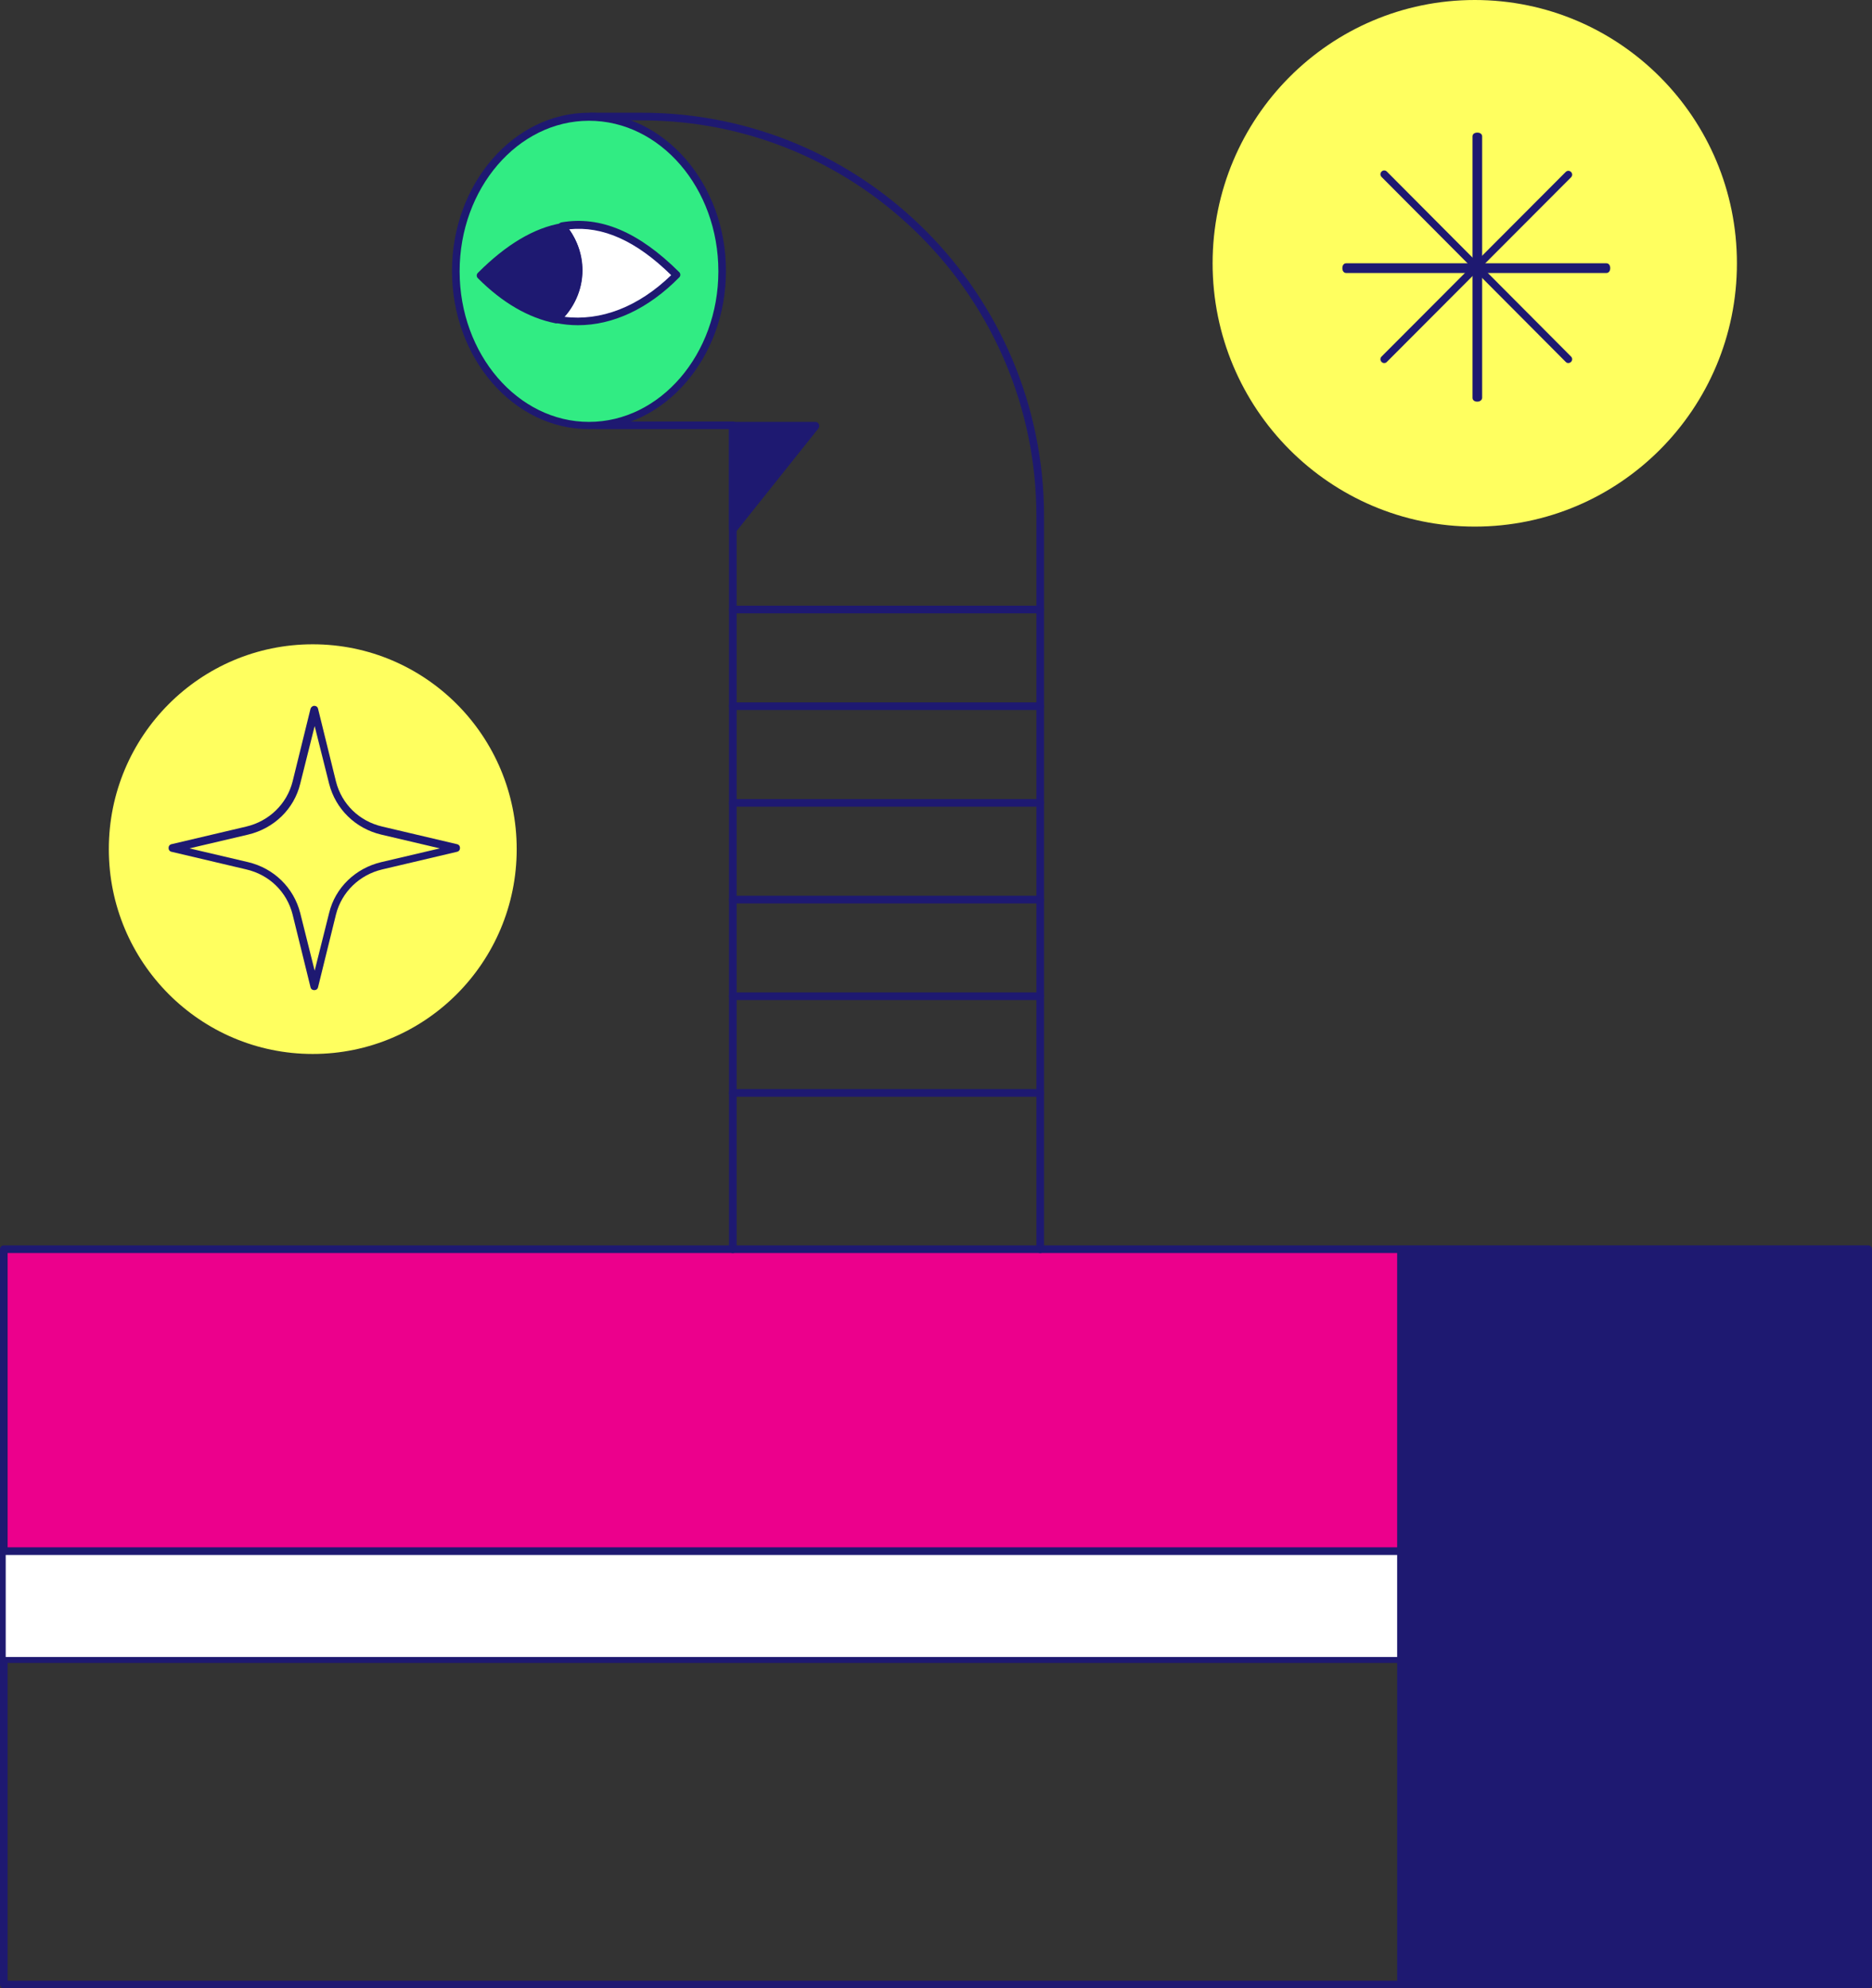
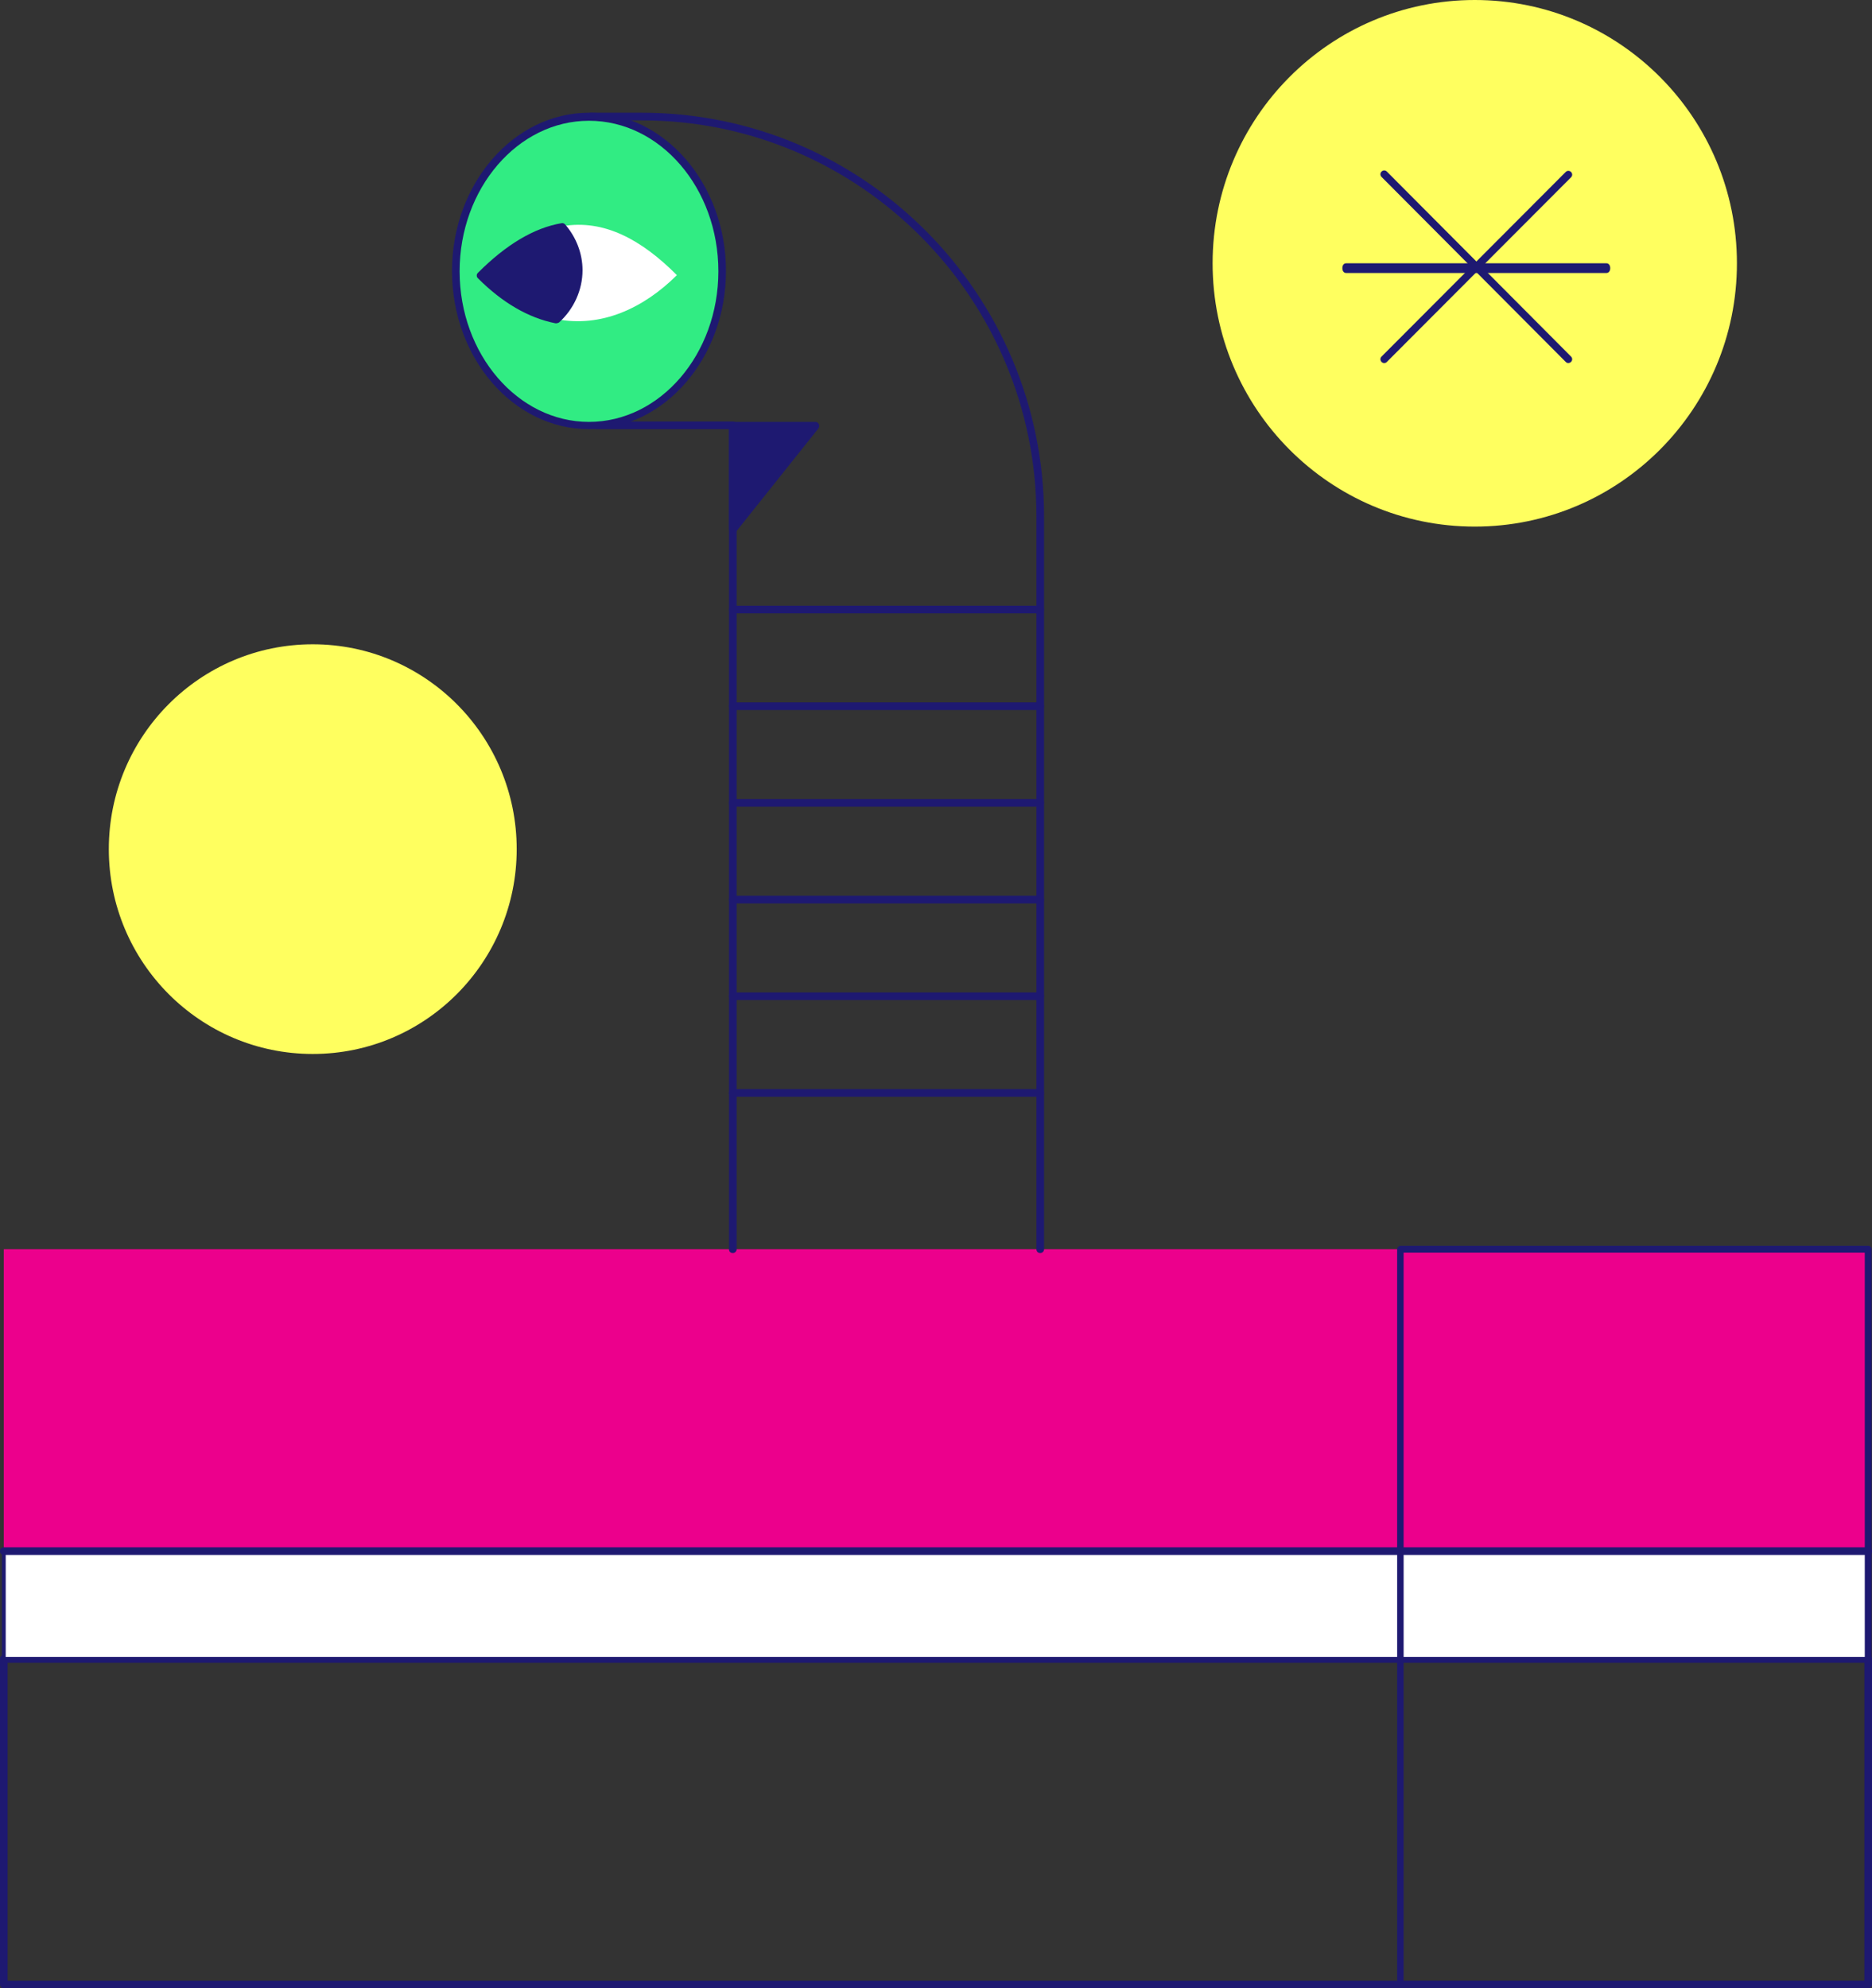
<svg xmlns="http://www.w3.org/2000/svg" width="193" height="205" viewBox="0 0 193 205" fill="none">
  <rect x="0" y="0" width="193" height="205" fill="#333333" stroke="none" />
  <ellipse cx="152.046" cy="27.147" rx="27.028" ry="27.147" fill="#FFFF5F" />
  <ellipse cx="32.245" cy="87.547" rx="21.026" ry="21.119" fill="#FFFF5F" />
  <path fill-rule="evenodd" clip-rule="evenodd" d="M0.392 205H192.608C192.843 205 193 204.842 193 204.606V171.037C193 170.8 192.843 170.643 192.608 170.643H0.392C0.157 170.643 0 170.8 0 171.037V204.606C0 204.842 0.157 205 0.392 205ZM192.215 204.212H0.785V171.431H192.215V204.212Z" fill="#1E1971" />
  <rect x="0.392" y="128.799" width="192.215" height="42.237" fill="#EC008C" />
-   <path fill-rule="evenodd" clip-rule="evenodd" d="M0.392 171.43H192.608C192.843 171.43 193 171.273 193 171.036V128.799C193 128.563 192.843 128.405 192.608 128.405H0.392C0.157 128.405 0 128.563 0 128.799V171.036C0 171.273 0.157 171.43 0.392 171.43ZM192.215 170.642H0.785V129.193H192.215V170.642Z" fill="#1E1971" />
  <rect x="0.393" y="159.925" width="192.215" height="11.111" fill="white" />
  <path fill-rule="evenodd" clip-rule="evenodd" d="M0.392 171.272H192.608C192.726 171.272 192.804 171.154 192.804 171.075V159.965C192.804 159.846 192.726 159.768 192.608 159.768H0.392C0.275 159.768 0.196 159.846 0.196 159.965V171.075C0.196 171.194 0.275 171.272 0.392 171.272ZM192.412 170.839H0.589V160.122H192.412V170.839Z" fill="#1E1971" />
  <path d="M192.608 160.319H0.392C0.157 160.319 0 160.162 0 159.925C0 159.689 0.157 159.531 0.392 159.531H192.608C192.843 159.531 193 159.689 193 159.925C193 160.162 192.843 160.319 192.608 160.319Z" fill="#1E1971" />
-   <rect x="144.397" y="128.799" width="48.211" height="75.806" fill="#1E1971" />
  <path fill-rule="evenodd" clip-rule="evenodd" d="M144.397 204.96H192.608C192.804 204.96 192.961 204.802 192.961 204.605V128.799C192.961 128.602 192.804 128.444 192.608 128.444H144.397C144.201 128.444 144.044 128.602 144.044 128.799V204.605C144.044 204.802 144.201 204.96 144.397 204.96ZM192.255 204.251H144.711V129.154H192.255V204.251Z" fill="#1E1971" />
  <path d="M107.248 129.194C107.013 129.194 106.856 129.036 106.856 128.8V53.269C106.856 30.732 88.615 12.411 66.177 12.411H60.921C60.685 12.411 60.528 12.254 60.528 12.017C60.528 11.781 60.685 11.623 60.921 11.623H66.177C89.047 11.623 107.641 30.299 107.641 53.269V128.8C107.641 128.997 107.484 129.194 107.248 129.194Z" fill="#1E1971" />
  <path d="M75.552 129.194C75.317 129.194 75.16 129.037 75.16 128.8V44.247H61.43C61.195 44.247 61.038 44.089 61.038 43.853C61.038 43.617 61.195 43.459 61.43 43.459H75.552C75.788 43.459 75.945 43.617 75.945 43.853V128.8C75.945 128.997 75.788 129.194 75.552 129.194Z" fill="#1E1971" />
  <path d="M107.248 63.237H75.552C75.317 63.237 75.16 63.08 75.16 62.843C75.16 62.607 75.317 62.449 75.552 62.449H107.248C107.484 62.449 107.641 62.607 107.641 62.843C107.641 63.08 107.484 63.237 107.248 63.237Z" fill="#1E1971" />
  <path d="M107.248 73.206H75.552C75.317 73.206 75.16 73.048 75.16 72.812C75.16 72.576 75.317 72.418 75.552 72.418H107.248C107.484 72.418 107.641 72.576 107.641 72.812C107.641 73.048 107.484 73.206 107.248 73.206Z" fill="#1E1971" />
  <path d="M107.248 83.174H75.552C75.317 83.174 75.16 83.016 75.16 82.78C75.16 82.543 75.317 82.386 75.552 82.386H107.248C107.484 82.386 107.641 82.543 107.641 82.78C107.641 83.016 107.484 83.174 107.248 83.174Z" fill="#1E1971" />
  <path d="M107.248 93.142H75.552C75.317 93.142 75.16 92.985 75.16 92.749C75.16 92.512 75.317 92.355 75.552 92.355H107.248C107.484 92.355 107.641 92.512 107.641 92.749C107.641 92.985 107.484 93.142 107.248 93.142Z" fill="#1E1971" />
  <path d="M107.248 103.11H75.552C75.317 103.11 75.16 102.953 75.16 102.716C75.16 102.48 75.317 102.322 75.552 102.322H107.248C107.484 102.322 107.641 102.48 107.641 102.716C107.641 102.953 107.484 103.11 107.248 103.11Z" fill="#1E1971" />
  <path d="M107.248 113.079H75.552C75.317 113.079 75.16 112.921 75.16 112.685C75.16 112.449 75.317 112.291 75.552 112.291H107.248C107.484 112.291 107.641 112.449 107.641 112.685C107.641 112.921 107.484 113.079 107.248 113.079Z" fill="#1E1971" />
  <ellipse cx="60.724" cy="27.974" rx="13.73" ry="15.918" fill="#31EC83" />
  <path fill-rule="evenodd" clip-rule="evenodd" d="M46.602 27.935C46.602 36.918 52.918 44.246 60.724 44.246C68.492 44.246 74.846 36.918 74.846 27.935C74.846 18.951 68.492 11.623 60.724 11.623C52.957 11.623 46.602 18.951 46.602 27.935ZM47.387 27.974C47.387 19.424 53.389 12.45 60.724 12.45C68.06 12.45 74.062 19.385 74.062 27.974C74.062 36.524 68.06 43.498 60.724 43.498C53.389 43.498 47.387 36.524 47.387 27.974Z" fill="#1E1971" />
  <path d="M75.552 43.852H84.104L75.552 54.569V43.852Z" fill="#1E1971" />
  <path fill-rule="evenodd" clip-rule="evenodd" d="M75.435 54.924C75.474 54.964 75.513 54.964 75.552 54.964C75.648 54.964 75.744 54.911 75.819 54.871C75.836 54.861 75.852 54.853 75.866 54.845L84.379 44.168C84.457 44.05 84.496 43.853 84.418 43.734C84.339 43.577 84.222 43.498 84.065 43.498H75.552C75.317 43.498 75.16 43.656 75.16 43.892V54.569C75.16 54.727 75.278 54.885 75.435 54.924ZM75.945 53.427V44.247H83.28L75.945 53.427Z" fill="#1E1971" />
  <path d="M57.978 23.325C59.037 24.507 59.665 26.083 59.665 27.817C59.665 29.866 58.763 31.678 57.351 32.899C61.979 33.806 66.334 31.796 69.786 28.368C66.177 24.744 62.293 22.576 57.978 23.325Z" fill="white" />
-   <path fill-rule="evenodd" clip-rule="evenodd" d="M57.272 33.294C58.057 33.451 58.802 33.53 59.587 33.53C63.196 33.53 66.844 31.836 70.021 28.605C70.1 28.526 70.139 28.447 70.139 28.329C70.139 28.211 70.1 28.132 70.021 28.053C65.863 23.916 61.901 22.222 57.861 22.931C57.704 22.971 57.586 23.089 57.547 23.207C57.508 23.325 57.547 23.483 57.625 23.601C58.685 24.783 59.234 26.28 59.234 27.817C59.234 29.669 58.449 31.402 57.076 32.624C56.959 32.703 56.919 32.86 56.959 33.018C56.998 33.136 57.115 33.254 57.272 33.294ZM69.198 28.369C65.824 31.639 61.941 33.136 58.175 32.663C59.351 31.323 60.057 29.629 60.018 27.817C60.018 26.32 59.548 24.862 58.685 23.64C62.137 23.286 65.589 24.822 69.198 28.369Z" fill="#1E1971" />
  <path d="M59.665 27.818C59.665 26.084 59.038 24.548 57.978 23.326C55.35 23.799 52.526 25.336 49.544 28.369C52.133 30.97 54.801 32.388 57.351 32.901C58.763 31.679 59.665 29.867 59.665 27.818Z" fill="#1E1971" />
  <path fill-rule="evenodd" clip-rule="evenodd" d="M57.273 33.333H57.351C57.429 33.333 57.547 33.294 57.626 33.255C59.155 31.876 60.058 29.905 60.058 27.857C60.058 26.123 59.391 24.429 58.253 23.129C58.175 23.05 58.018 22.971 57.9 23.011C55.076 23.483 52.173 25.217 49.27 28.133C49.192 28.211 49.152 28.29 49.152 28.408C49.152 28.526 49.192 28.605 49.27 28.684C51.781 31.206 54.487 32.782 57.273 33.333ZM57.233 32.506C54.762 31.954 52.369 30.575 50.094 28.369C52.722 25.808 55.311 24.271 57.822 23.759C58.763 24.902 59.273 26.36 59.273 27.817C59.273 29.59 58.528 31.285 57.233 32.506Z" fill="#1E1971" />
-   <path fill-rule="evenodd" clip-rule="evenodd" d="M32.01 101.771C32.049 101.968 32.206 102.086 32.402 102.086C32.598 102.086 32.755 101.968 32.794 101.771L34.638 94.285C35.227 91.96 37.07 90.187 39.424 89.636L47.112 87.823C47.309 87.784 47.426 87.626 47.426 87.429C47.426 87.232 47.309 87.075 47.112 87.035L39.424 85.223C37.031 84.671 35.227 82.898 34.638 80.574L32.794 73.088C32.755 72.891 32.598 72.772 32.402 72.772C32.206 72.772 32.049 72.93 32.01 73.088L30.166 80.574C29.578 82.898 27.734 84.671 25.38 85.223L17.692 87.035C17.496 87.075 17.378 87.232 17.378 87.429C17.378 87.626 17.496 87.784 17.692 87.823L25.38 89.636C27.773 90.187 29.578 91.96 30.166 94.285L32.01 101.771ZM25.576 88.887L19.535 87.469L25.576 86.05C28.244 85.42 30.323 83.41 30.951 80.81L32.441 74.861L33.932 80.81C34.599 83.41 36.639 85.42 39.306 86.05L45.347 87.469L39.306 88.887C36.639 89.518 34.56 91.527 33.932 94.127L32.441 100.077L30.951 94.127C30.284 91.527 28.244 89.518 25.576 88.887Z" fill="#1E1971" />
-   <path d="M152.309 41.41C152.01 41.41 151.811 41.252 151.811 41.016V14.066C151.811 13.829 152.01 13.672 152.309 13.672C152.608 13.672 152.807 13.829 152.807 14.066V41.016C152.807 41.213 152.608 41.41 152.309 41.41Z" fill="#1E1971" />
  <path d="M165.619 28.146H138.787C138.552 28.146 138.395 27.947 138.395 27.646C138.395 27.346 138.552 27.146 138.787 27.146H165.619C165.854 27.146 166.011 27.346 166.011 27.646C166.011 27.947 165.854 28.146 165.619 28.146Z" fill="#1E1971" />
  <path d="M142.71 18.006L161.696 37.036L142.71 18.006Z" fill="white" />
  <path d="M161.696 37.43C161.579 37.43 161.5 37.391 161.422 37.312L142.436 18.242C142.279 18.084 142.279 17.848 142.436 17.691C142.592 17.533 142.828 17.533 142.985 17.691L161.971 36.76C162.128 36.918 162.128 37.154 161.971 37.312C161.892 37.391 161.775 37.43 161.696 37.43Z" fill="#1E1971" />
  <path d="M142.71 37.036L161.696 18.006L142.71 37.036Z" fill="white" />
  <path d="M142.71 37.431C142.592 37.431 142.514 37.391 142.436 37.312C142.279 37.155 142.279 36.919 142.436 36.761L161.422 17.73C161.579 17.573 161.814 17.573 161.971 17.73C162.128 17.888 162.128 18.125 161.971 18.282L142.985 37.312C142.906 37.391 142.828 37.431 142.71 37.431Z" fill="#1E1971" />
</svg>